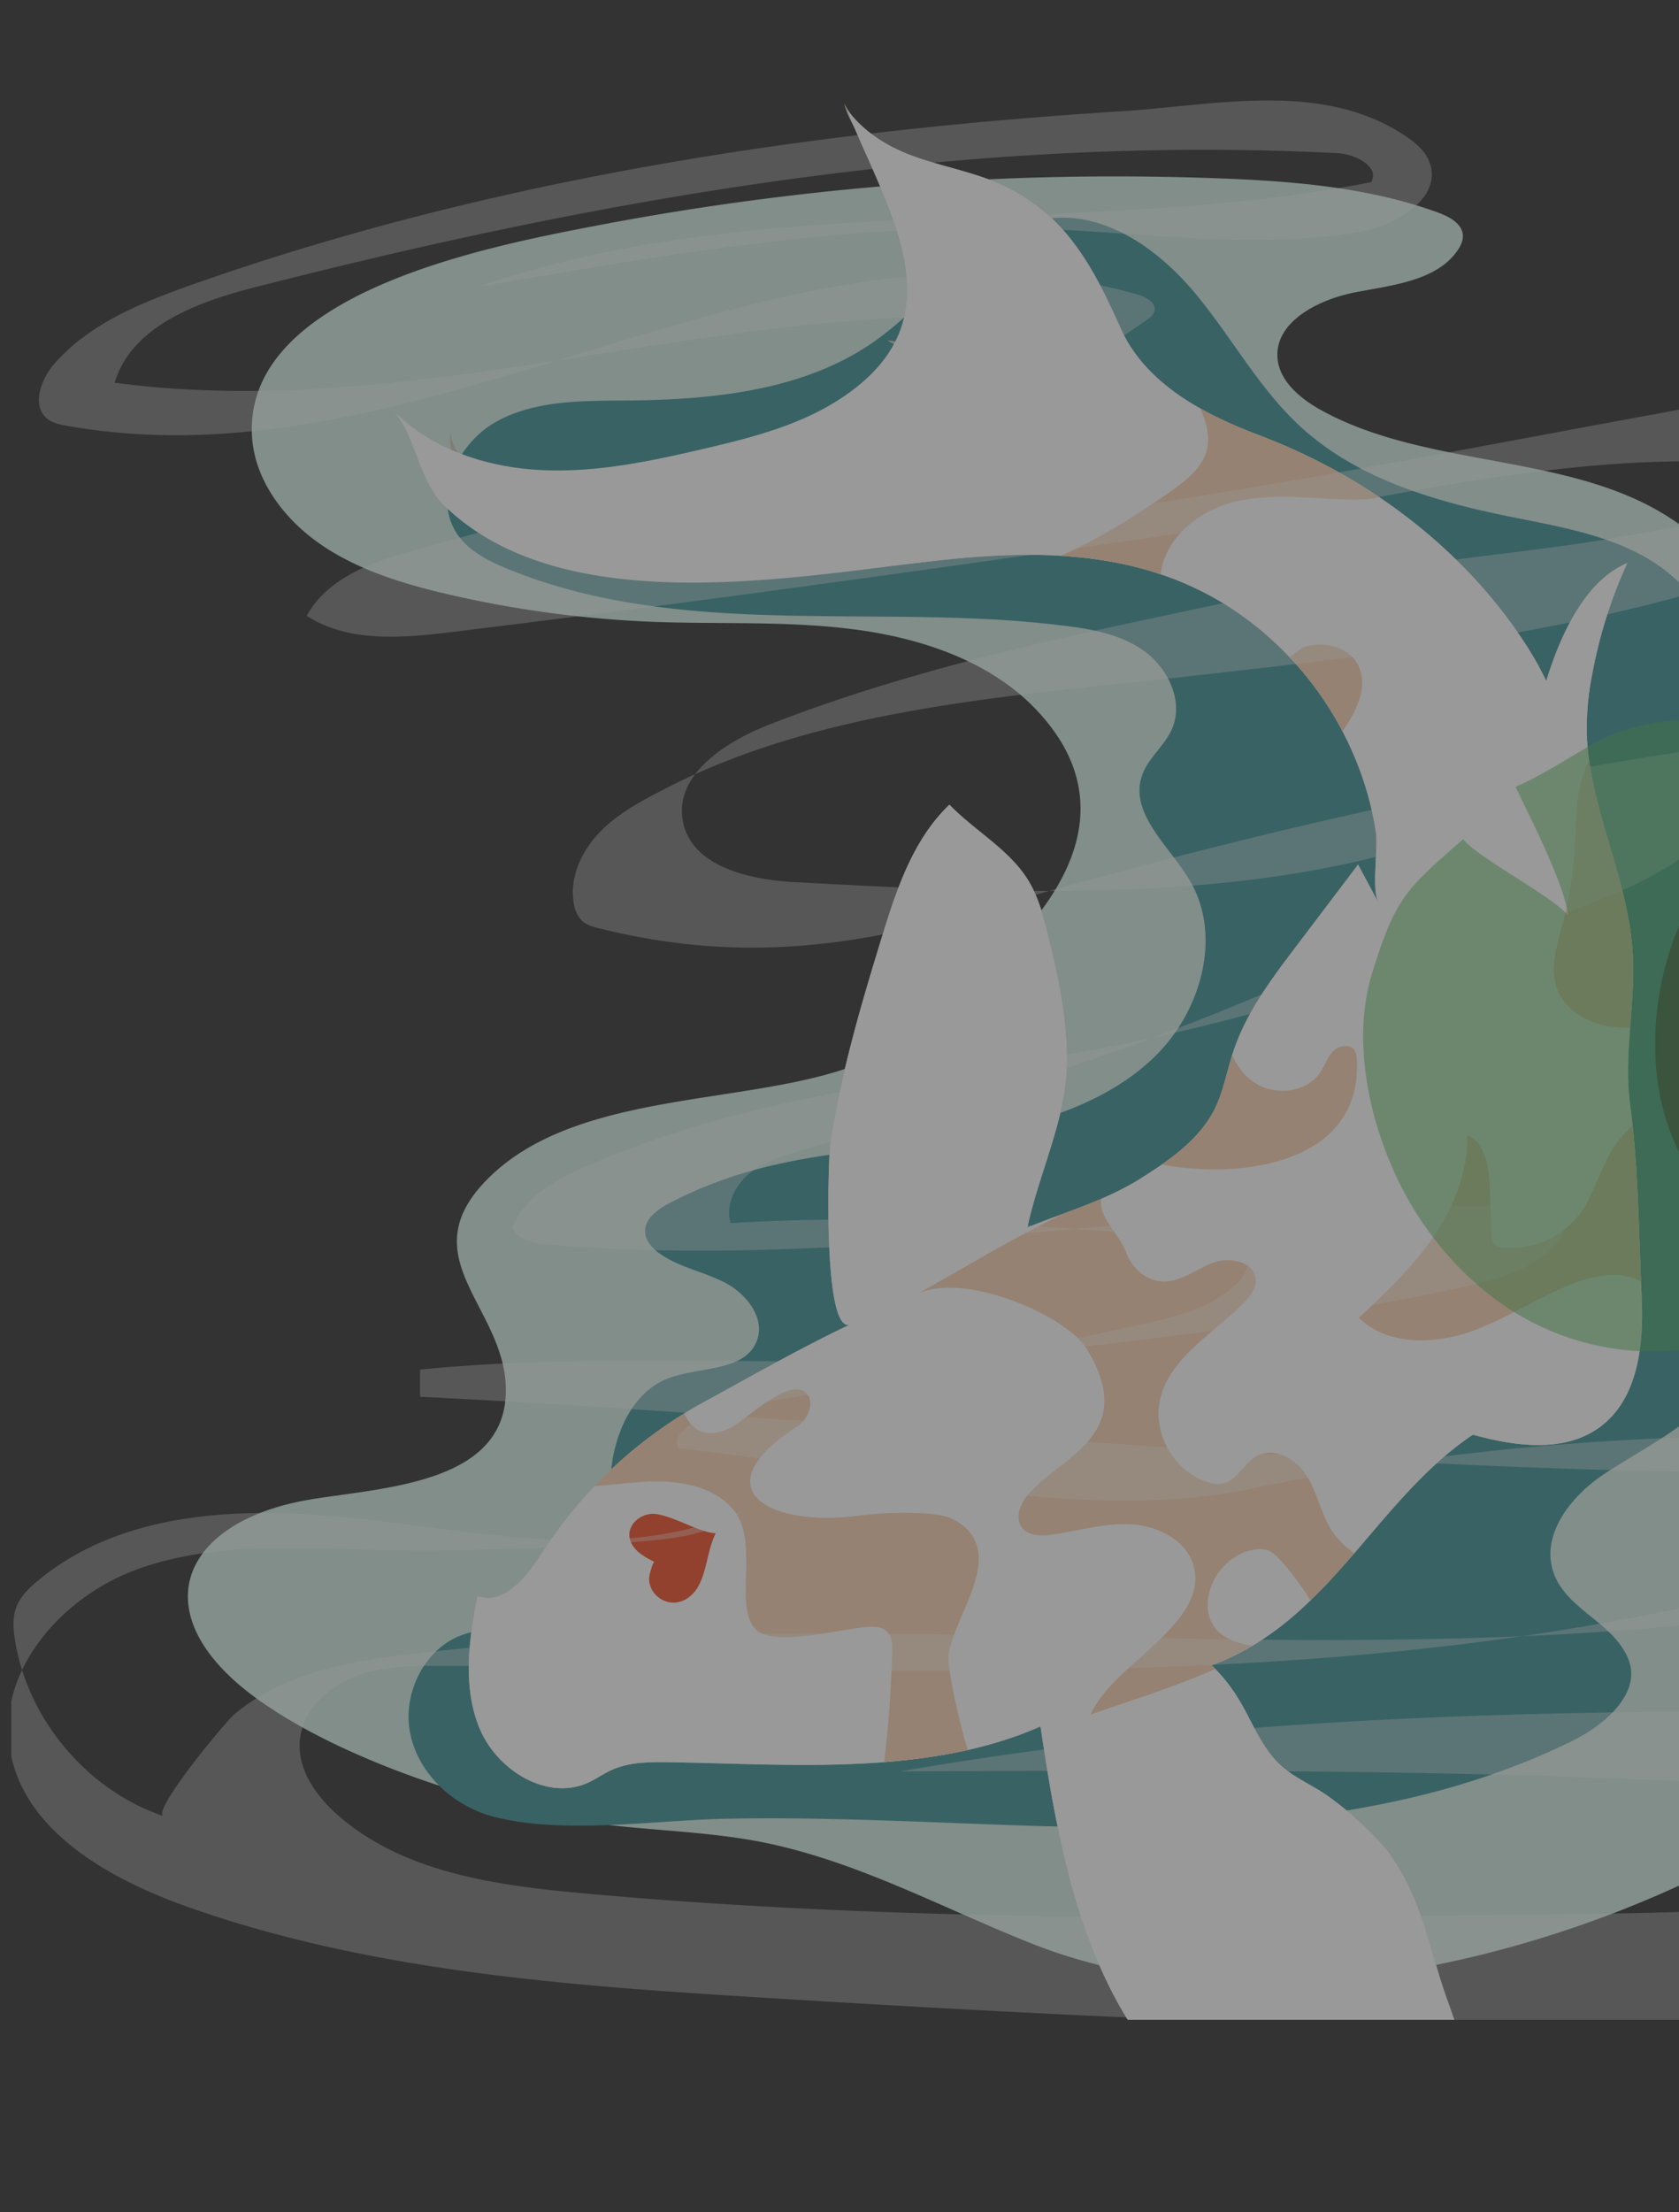
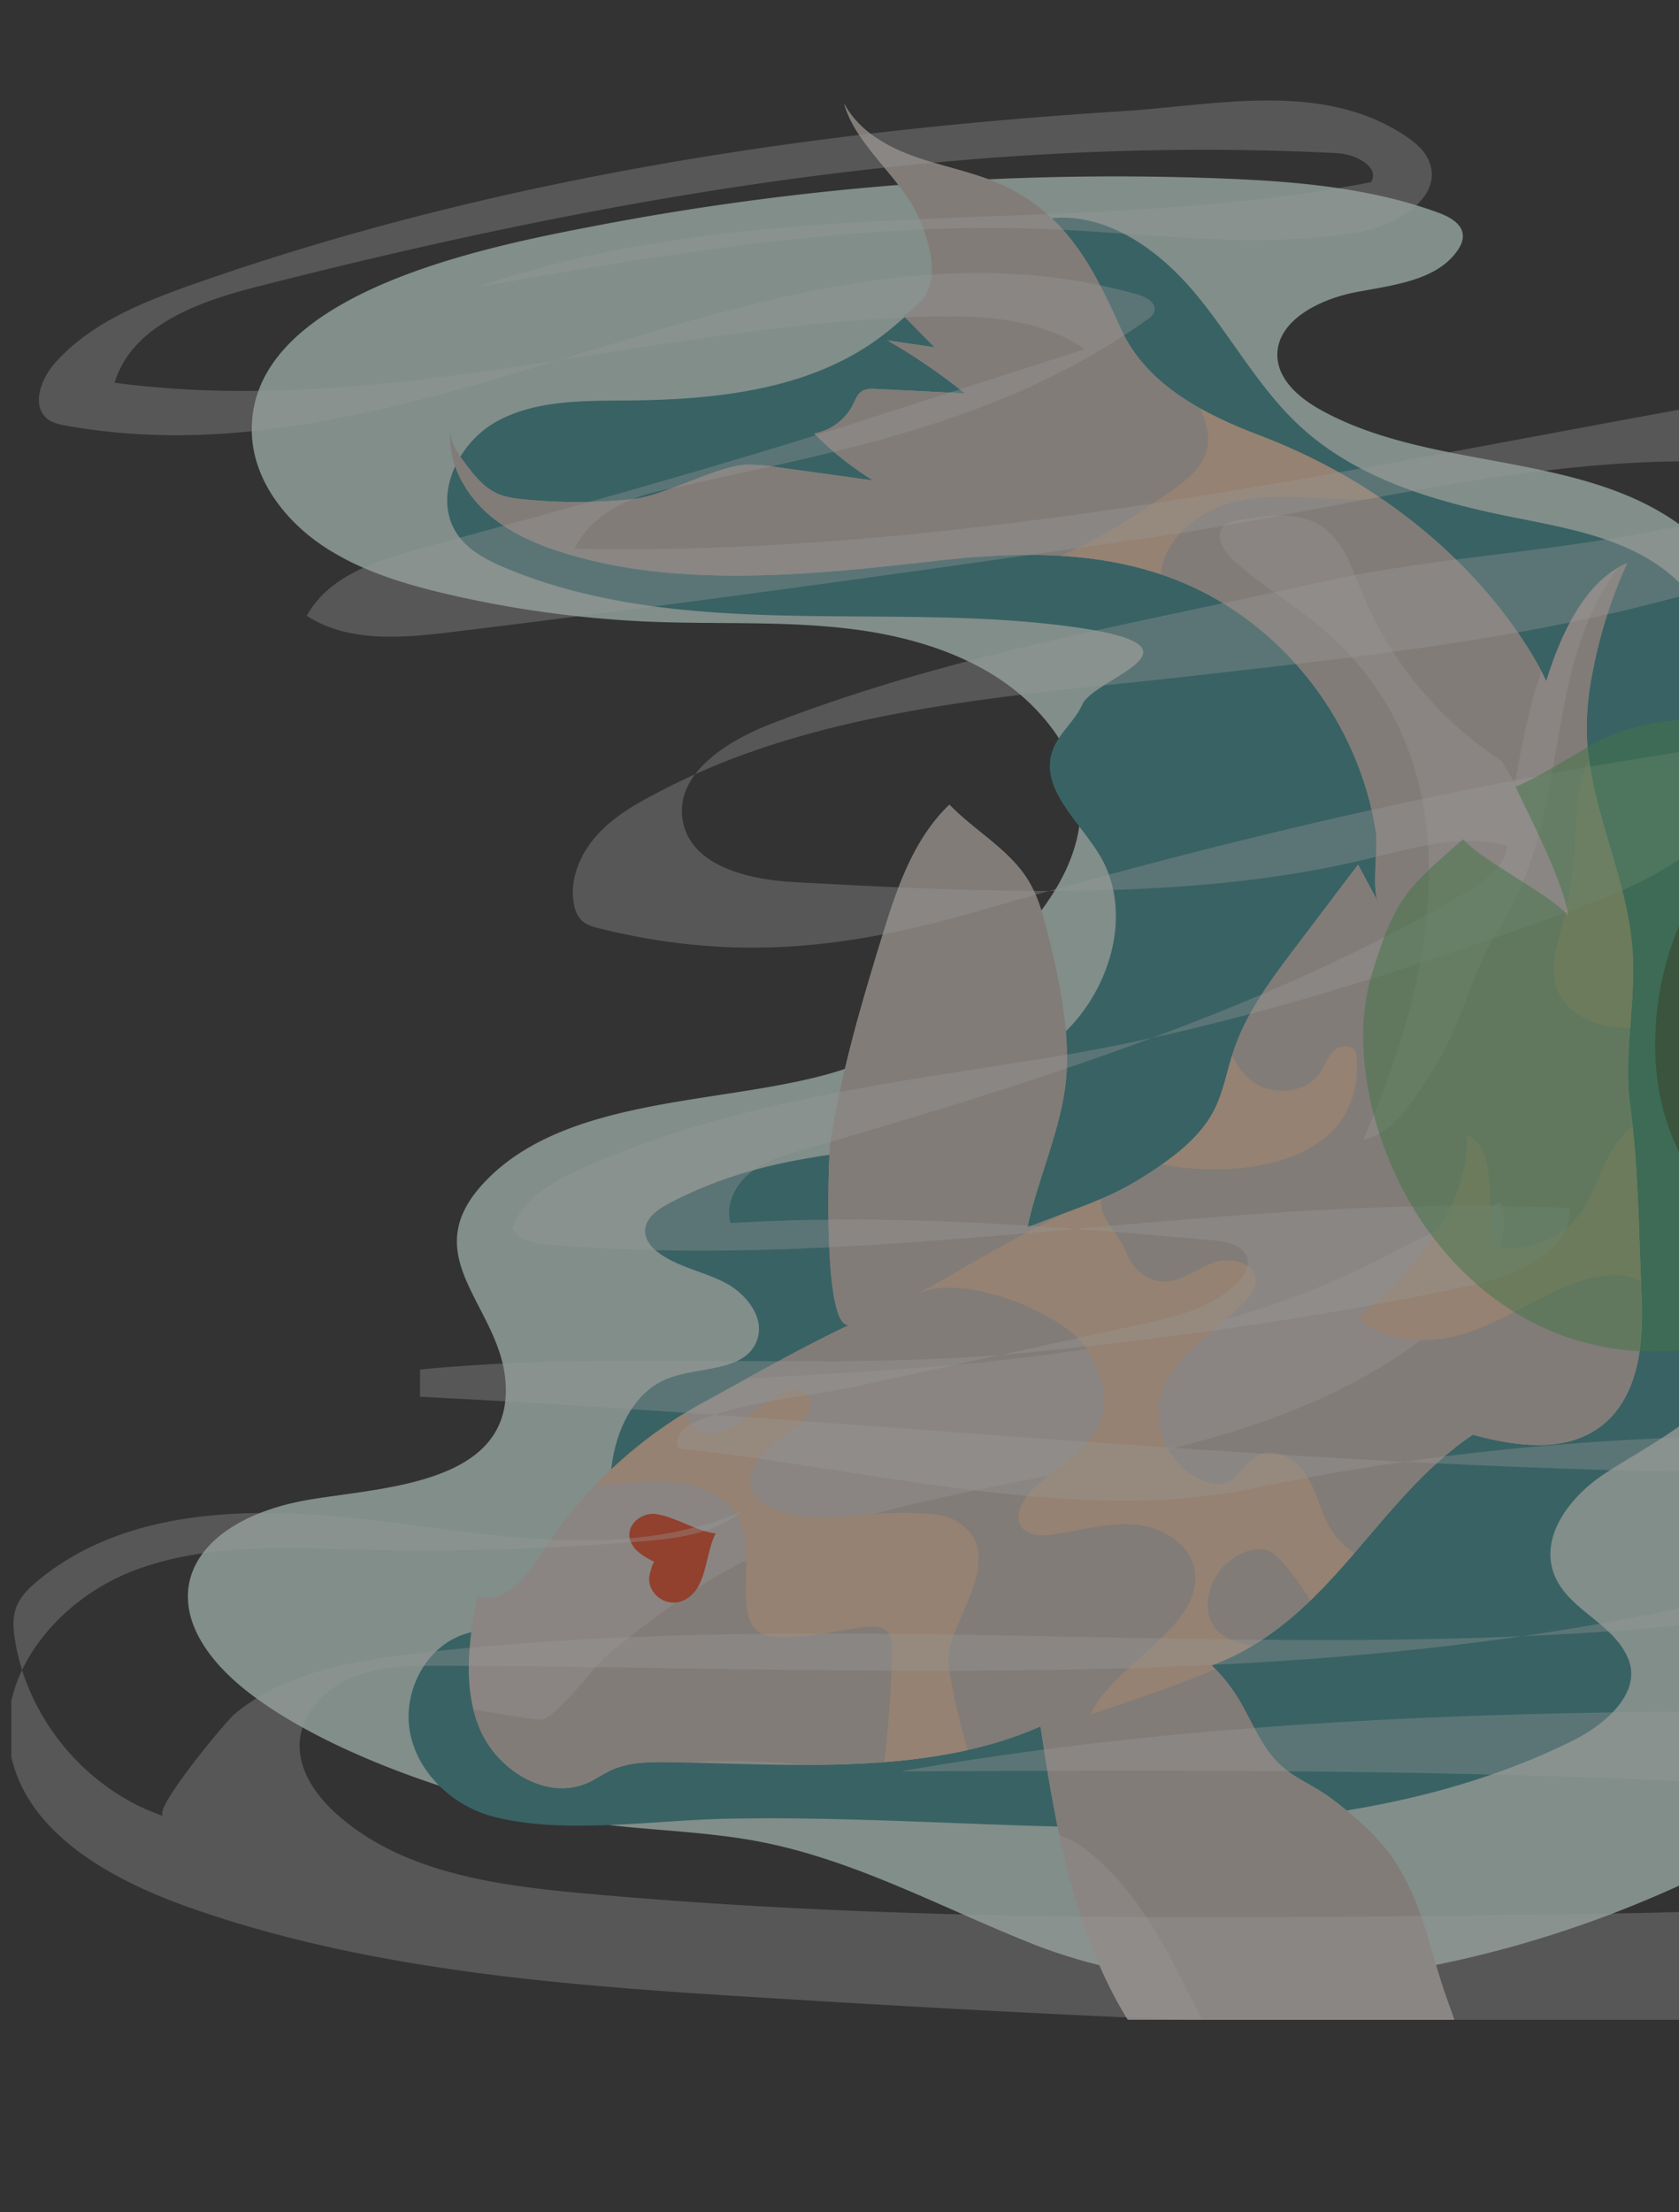
<svg xmlns="http://www.w3.org/2000/svg" width="710" height="935" viewBox="0 0 710 935">
  <rect x="0" y="0" width="710" height="935" fill="#333333" stroke="none" />
  <defs>
    <clipPath id="a">
      <rect x="4.77" y="21.62" width="912.6" height="832.07" fill="none" />
    </clipPath>
    <clipPath id="b">
      <path d="M199.22,209.49c-6.4-8.48-10.07-19-8.52-29.42-1.18,5.85,2.66,11.42,6.29,16.16,3.49,4.57,7.16,9.28,12.29,11.88,3.91,2,8.36,2.58,12.72,3a225.46,225.46,0,0,0,46.17-.21c12.61-1.36,35.23-14,47.55-14.51a70.93,70.93,0,0,1,12.42,1l41.06,5.68a133.79,133.79,0,0,1-24.89-19.84,23.18,23.18,0,0,0,16.47-12.37c1-2,1.75-4.18,3.56-5.42s4.13-1.16,6.29-1.05L408,166.25a256,256,0,0,0-32.75-22.39l19.94,2.93-13.3-13.52c16.23-8,13.88-24.59,6.71-41.21S361.73,61.33,357,43.84c6.25,11.87,19,18.8,31.76,23.07S415,73.54,426.9,79.66C452.22,92.62,463.19,115,474,139c10.61,23.56,35.59,36.3,58.1,44.83,91.85,34.82,121.75,104,121.75,104,6.09-19.8,16.57-42.46,34.25-49.82a200.24,200.24,0,0,0-14.87,47.32,114,114,0,0,0-2.11,27.5c2,31.69,18.11,60,19.42,92.16.86,20.79-4,41.51-1.17,62.27,3.56,26.62,3.61,54.08,4.87,81.08.94,20-1.55,42.87-17.62,54.77-15,11.09-35.84,8.24-53.79,3.27-41.41,27.88-60.54,79.09-110.47,97.47,14.11,13.67,15.74,25.46,24.77,37.41,7.18,9.5,16.26,11.89,25.29,18.49,8.83,6.44,20.71,16.78,26.92,26.18,12.76,19.31,15.11,38.42,22.6,59.2,8.95,24.82,18,52,9.57,77-1.57,4.66-4.23,9.59-8.95,11-9,2.65-30.48-3.28-40.45-5.43-14.15-3.05-28.47-11.36-40.55-19.08-25-16-46.21-38.21-60.18-64.5C453,809.37,446.05,770.22,440,729.69c-47.59,21-105.34,16-156.33,15.14-8.6-.15-17.54-.21-25.34,3.42-3.34,1.55-6.35,3.73-9.7,5.24-17.33,7.83-38.41-5.28-45.76-22.82s-4.62-37.52-1-56.18c11.07,4.23,20.81-8.07,27.21-18a189.55,189.55,0,0,1,68.66-63.93c20.46-11.14,41.06-23,62.07-32.89-12.13,5.7-9.5-70.91-8.74-76,4.52-30.41,13.57-60.76,22.66-90.16,6-19.38,13.08-39.38,27.76-53.38,10.8,11.21,25.45,18.93,33.49,32.26,3.58,5.94,5.62,12.67,7.36,19.38,5.21,20.13,10.61,44.7,8.34,65.62-2.19,20.24-11.93,41.19-16.23,61.42,16.41-6.71,32.69-11.17,47.88-20.7,12.17-7.63,25.62-16.9,31.83-30.37,3.45-7.49,4.85-15.73,7.47-23.55,5.45-16.32,16-30.36,26.4-44.08l26.26-34.67,8.62,16.09c-3.07-5.73,0-22.9-1.12-30.16a135.56,135.56,0,0,0-9.69-33.1,140.36,140.36,0,0,0-41.83-54.27c-39.7-31.2-86.77-32.42-134.84-26.93-49.34,5.64-106.27,11.65-154.37-2.58-13-3.83-25.82-9.12-35.77-18.26A50.62,50.62,0,0,1,199.22,209.49Z" fill="#e2d7d2" />
    </clipPath>
    <clipPath id="c">
      <path d="M395.42,237c-60.95,7-157.14,25.22-207.2-22.95-11.74-11.29-12.45-30.74-22.37-41C182,189.8,205.76,197.57,229,198.69s46.35-3.79,69-9.09c20-4.67,40.26-9.86,57.41-21.1,51.64-33.83,19.84-79,2.53-122.53,7.76,10.38,18.68,16.87,30.82,20.94,12.72,4.27,26.17,6.63,38.11,12.75C452.22,92.62,463.19,115,474,139c10.61,23.56,35.59,36.3,58.1,44.83,91.85,34.82,121.75,104,121.75,104,6.09-19.8,16.57-42.46,34.25-49.82a200.24,200.24,0,0,0-14.87,47.32,114,114,0,0,0-2.11,27.5c2,31.69,18.11,60,19.42,92.16.86,20.79-4,41.51-1.17,62.27,3.56,26.62,3.61,54.08,4.87,81.08.94,20-1.55,42.87-17.62,54.77-15,11.09-35.84,8.24-53.79,3.27-41.41,27.88-60.54,79.09-110.47,97.47,14.11,13.67,15.74,25.46,24.77,37.41,7.18,9.5,16.26,11.89,25.29,18.49,8.83,6.44,20.71,16.78,26.92,26.18,12.76,19.31,15.11,38.42,22.6,59.2,8.95,24.82,18,52,9.57,77-1.57,4.66-4.23,9.59-8.95,11-9,2.65-30.48-3.28-40.45-5.43-14.15-3.05-28.47-11.36-40.55-19.08-25-16-46.21-38.21-60.18-64.5C453,809.37,446.05,770.22,440,729.69c-47.59,21-105.34,16-156.33,15.14-8.6-.15-17.54-.21-25.34,3.42-3.34,1.55-6.35,3.73-9.7,5.24-17.33,7.83-38.41-5.28-45.76-22.82s-4.62-37.52-1-56.18c11.07,4.23,20.81-8.07,27.21-18a189.55,189.55,0,0,1,68.66-63.93c20.46-11.14,41.06-23,62.07-32.89-12.13,5.7-9.5-70.91-8.74-76,4.52-30.41,13.57-60.76,22.66-90.16,6-19.38,13.08-39.38,27.76-53.38,10.8,11.21,25.45,18.93,33.49,32.26,3.58,5.94,5.62,12.67,7.36,19.38,5.21,20.13,10.61,44.7,8.34,65.62-2.19,20.24-11.93,41.19-16.23,61.42,16.41-6.71,32.69-11.17,47.88-20.7,12.17-7.63,25.62-16.9,31.83-30.37,3.45-7.49,4.85-15.73,7.47-23.55,5.45-16.32,16-30.36,26.4-44.08l26.26-34.67,8.62,16.09c-3.07-5.73,0-22.9-1.12-30.16a135.56,135.56,0,0,0-9.69-33.1,140.36,140.36,0,0,0-41.83-54.27C490.56,232.74,443.49,231.52,395.42,237Z" fill="#fff" />
    </clipPath>
  </defs>
  <g opacity="0.5">
    <g clip-path="url(#a)">
      <g>
        <path d="M321.74,84.22q-35.33,4.57-70.27,11.29c-46.24,8.88-148.4,28.69-144.91,88.87,1.08,18.46,13.49,35.11,29.38,45.94s35,16.59,54.06,21a465.32,465.32,0,0,0,87.23,11.55c28.3,1,56.8-.48,84.84,3.26s56.37,13.45,75.47,33.16c34.93,36.06,17.65,73.24-12.47,102.85C402.93,423.89,387,442.28,355,452.54c-46.55,14.63-114.81,9.75-150.12,47.12-29.71,31.45,6.37,51.88,8.88,84.24,3.31,42.91-49.88,44.54-82.13,49.81-55.92,9.15-72.13,49-22.66,84.51,33.92,24.34,87,42,128.53,50.15,27.5,5.38,56,4.75,83.54,10,40.7,7.81,77.27,28.08,115.57,43.23,96.79,38.29,227.26,5.58,313.44-45.52,17.19-10.19,33.51-22.13,45.88-37.3,33.35-40.88,30.83-104.12-5.67-142.53-21.07-22.17-50.9-35.79-71.37-58.45-42.18-46.69-33-118.76-3.38-173.37,10.73-19.78,24-38.94,28.27-60.79,5.7-28.86-6.15-60.22-29.92-79.19-42.67-34-106.53-24.86-154.22-50.56-9.36-5-18.76-12.62-19.44-22.77-1-15.17,17.3-24.59,33.11-27.61s34.29-4.91,43.05-17.67c1.38-2,2.46-4.33,2.21-6.71-.49-4.83-5.91-7.64-10.72-9.39-29.29-10.63-61.12-13.18-92.48-14.36A1168.36,1168.36,0,0,0,321.74,84.22Z" fill="#cfe9e1" />
-         <path d="M729.3,341.63a126.42,126.42,0,0,0,3.78-37.28c-.92-22.05-8.32-44.72-24.59-59.63-18.69-17.14-45.4-21.39-70.26-26.41-31.81-6.43-64.42-16-88.32-38-17.71-16.28-29.22-38.08-44.66-56.52s-37.71-34.32-61.59-31.47c-29.45,3.53-47.77,32.65-71.59,50.32C342,165,302.24,169,264.75,169.28c-18.84.16-38.71-.14-55.13,9.1s-26.87,32-16.16,47.52c5,7.25,13.37,11.33,21.53,14.67C286.9,270,368.74,255.38,444.52,263.83c13.15,1.46,26.85,3.12,37.92,10.37s18.47,21.94,13.12,34c-3.17,7.15-10.13,12.24-12.65,19.65-5.43,16,11.58,29.72,20.19,44.25,13.83,23.33,4.91,55.07-14.4,74.11S442.2,474,415.55,479.06c-47.68,9.07-88.14,6.27-132.38,29.43-5,2.61-10.56,6.51-10.36,12.13.13,3.8,3,6.94,6.1,9.16,8.25,5.92,18.75,7.68,27.75,12.39s17,14.86,13.44,24.38c-5,13.54-24.77,10.84-38.15,16.28-13.62,5.54-20.89,20.71-23.09,35.25s-.63,29.45-2.82,44c-1.05,7-3.19,14.28-8.29,19.24-12.61,12.29-34,4.07-50.84,9.22s-26.79,24.56-23.51,41.74,18,30.92,34.92,35.45c29,7.78,68.17,1.63,98.24,1,41.52-.89,83.71,1.45,125.23,2.83,78.27,2.61,161.84-.51,233.29-35.85,13.78-6.81,29.24-20.26,23.48-34.5-6.29-15.56-26.18-20.81-31.63-36.55-5.59-16.11,7.63-32.71,21.94-42,27.91-18.09,61.66-31.76,57.66-71.22-2.92-28.83-21.75-49.24-30.91-75-9.72-27.31-6.38-60.81,5.17-86.94C718.35,372.37,725.21,357.69,729.3,341.63Z" fill="#409195" />
+         <path d="M729.3,341.63a126.42,126.42,0,0,0,3.78-37.28c-.92-22.05-8.32-44.72-24.59-59.63-18.69-17.14-45.4-21.39-70.26-26.41-31.81-6.43-64.42-16-88.32-38-17.71-16.28-29.22-38.08-44.66-56.52s-37.71-34.32-61.59-31.47c-29.45,3.53-47.77,32.65-71.59,50.32C342,165,302.24,169,264.75,169.28c-18.84.16-38.71-.14-55.13,9.1s-26.87,32-16.16,47.52c5,7.25,13.37,11.33,21.53,14.67C286.9,270,368.74,255.38,444.52,263.83s18.47,21.94,13.12,34c-3.17,7.15-10.13,12.24-12.65,19.65-5.43,16,11.58,29.72,20.19,44.25,13.83,23.33,4.91,55.07-14.4,74.11S442.2,474,415.55,479.06c-47.68,9.07-88.14,6.27-132.38,29.43-5,2.61-10.56,6.51-10.36,12.13.13,3.8,3,6.94,6.1,9.16,8.25,5.92,18.75,7.68,27.75,12.39s17,14.86,13.44,24.38c-5,13.54-24.77,10.84-38.15,16.28-13.62,5.54-20.89,20.71-23.09,35.25s-.63,29.45-2.82,44c-1.05,7-3.19,14.28-8.29,19.24-12.61,12.29-34,4.07-50.84,9.22s-26.79,24.56-23.51,41.74,18,30.92,34.92,35.45c29,7.78,68.17,1.63,98.24,1,41.52-.89,83.71,1.45,125.23,2.83,78.27,2.61,161.84-.51,233.29-35.85,13.78-6.81,29.24-20.26,23.48-34.5-6.29-15.56-26.18-20.81-31.63-36.55-5.59-16.11,7.63-32.71,21.94-42,27.91-18.09,61.66-31.76,57.66-71.22-2.92-28.83-21.75-49.24-30.91-75-9.72-27.31-6.38-60.81,5.17-86.94C718.35,372.37,725.21,357.69,729.3,341.63Z" fill="#409195" />
        <g>
          <g>
            <path d="M199.22,209.49c-6.4-8.48-10.07-19-8.52-29.42-1.18,5.85,2.66,11.42,6.29,16.16,3.49,4.57,7.16,9.28,12.29,11.88,3.91,2,8.36,2.58,12.72,3a225.46,225.46,0,0,0,46.17-.21c12.61-1.36,35.23-14,47.55-14.51a70.93,70.93,0,0,1,12.42,1l41.06,5.68a133.79,133.79,0,0,1-24.89-19.84,23.18,23.18,0,0,0,16.47-12.37c1-2,1.75-4.18,3.56-5.42s4.13-1.16,6.29-1.05L408,166.25a256,256,0,0,0-32.75-22.39l19.94,2.93-13.3-13.52c16.23-8,13.88-24.59,6.71-41.21S361.73,61.33,357,43.84c6.25,11.87,19,18.8,31.76,23.07S415,73.54,426.9,79.66C452.22,92.62,463.19,115,474,139c10.61,23.56,35.59,36.3,58.1,44.83,91.85,34.82,121.75,104,121.75,104,6.09-19.8,16.57-42.46,34.25-49.82a200.24,200.24,0,0,0-14.87,47.32,114,114,0,0,0-2.11,27.5c2,31.69,18.11,60,19.42,92.16.86,20.79-4,41.51-1.17,62.27,3.56,26.62,3.61,54.08,4.87,81.08.94,20-1.55,42.87-17.62,54.77-15,11.09-35.84,8.24-53.79,3.27-41.41,27.88-60.54,79.09-110.47,97.47,14.11,13.67,15.74,25.46,24.77,37.41,7.18,9.5,16.26,11.89,25.29,18.49,8.83,6.44,20.71,16.78,26.92,26.18,12.76,19.31,15.11,38.42,22.6,59.2,8.95,24.82,18,52,9.57,77-1.57,4.66-4.23,9.59-8.95,11-9,2.65-30.48-3.28-40.45-5.43-14.15-3.05-28.47-11.36-40.55-19.08-25-16-46.21-38.21-60.18-64.5C453,809.37,446.05,770.22,440,729.69c-47.59,21-105.34,16-156.33,15.14-8.6-.15-17.54-.21-25.34,3.42-3.34,1.55-6.35,3.73-9.7,5.24-17.33,7.83-38.41-5.28-45.76-22.82s-4.62-37.52-1-56.18c11.07,4.23,20.81-8.07,27.21-18a189.55,189.55,0,0,1,68.66-63.93c20.46-11.14,41.06-23,62.07-32.89-12.13,5.7-9.5-70.91-8.74-76,4.52-30.41,13.57-60.76,22.66-90.16,6-19.38,13.08-39.38,27.76-53.38,10.8,11.21,25.45,18.93,33.49,32.26,3.58,5.94,5.62,12.67,7.36,19.38,5.21,20.13,10.61,44.7,8.34,65.62-2.19,20.24-11.93,41.19-16.23,61.42,16.41-6.71,32.69-11.17,47.88-20.7,12.17-7.63,25.62-16.9,31.83-30.37,3.45-7.49,4.85-15.73,7.47-23.55,5.45-16.32,16-30.36,26.4-44.08l26.26-34.67,8.62,16.09c-3.07-5.73,0-22.9-1.12-30.16a135.56,135.56,0,0,0-9.69-33.1,140.36,140.36,0,0,0-41.83-54.27c-39.7-31.2-86.77-32.42-134.84-26.93-49.34,5.64-106.27,11.65-154.37-2.58-13-3.83-25.82-9.12-35.77-18.26A50.62,50.62,0,0,1,199.22,209.49Z" fill="#e2d7d2" />
            <g clip-path="url(#b)">
              <path d="M247.25,318.39c11.09,31.53,9.12,58.76,11.48,91a597.55,597.55,0,0,1-2.46,114.33c-2.39,19.95-3.74,44.61,13.24,55.34,8.94,5.65,20.27,5.25,30.81,4.57,88.41-5.64,187.7-7.12,269.35-44.79,21.75-10,42.42-22.53,65-30.7,5.49,19.13-9.14,38-24.35,50.81-67,56.56-160.76,59.09-242,81.33-27.45,7.52-54.29,17.62-77.88,33.83-11.1,7.61-22.23,16-32.65,24.53-6.55,5.36-21.43,26.44-28.58,28.1-3,.69-53.21-8.5-53.45-8.7,4.81,4.05,48.26,54,55.41,48.07,26.73-22,64.55-23.24,99.09-21,35.27,2.26,67.22,3.26,101.47-6.09,1.2,7-5.27,20.25-2.33,26.13,3.41,6.83,19.3,9.52,25.89,13.89,18.15,12,30.81,31.68,40.77,50.58,14.64,27.79,27.45,58.66,53.42,76.31,25.32,17.2,57.9,18.19,88.5,18.59,15.58.2,32.23.11,45.23-8.48,9.37-6.2,15.59-16,21.52-25.58C726.14,856,747.83,821,759.3,782c8.4-28.53,11.08-58.38,13.53-88,5.3-64.28,15.67-131.34,14.07-195.75-1.7-68.6-11.34-136.77-23-204.4-7.4-42.72-15.44-82.65-49.2-112.13-31.48-27.49-66.16-51-100.75-74.51-32.63-22.15-67.55-39-101.88-57.94C477,30,439.18,16,400.58,5.65,382.78.9,362-2.52,347.47,8.85c-17.73,13.92-15.89,41.77-29,60.09C309.91,80.85,296,87.45,282.68,93.57c-15.44,7.09-31,14.24-47.6,18-13.08,3-26.88,3.87-38.85,9.92-26,13.18-35.14,48.41-25.67,76,8.21,23.95,27.05,36.34,42.25,54.66C228.43,271,239.2,295.52,247.25,318.39Zm413.11-14.74c-5.67,31.33-9,61.23-26.36,88.52-11.7,18.36-15.74,40.45-27.35,58.83-7.29,11.54-16.28,27.76-30.22,30.73,31.13-69.91,49.14-160.17-18-216.63-12-10.08-25.68-18-37.13-28.7-3.92-3.66-7.68-9.88-4.08-13.87,1.61-1.78,4.16-2.3,6.53-2.72,12-2.12,25.32-4,35.37,2.86,9,6.13,12.61,17.4,16.72,27.49A156.26,156.26,0,0,0,635,321.6c1.9,3.12,3.77,6.26,5.57,9.44.33-1.79.67-3.58,1-5.37l.21.12.12-1.86c3.24-17.24,6.93-34.48,13.91-50.54,7.94-18.27,20.64-35.16,38.33-44.33C673.05,249.09,665.38,275.93,660.36,303.65Z" fill="#d0c5be" />
            </g>
          </g>
          <g>
-             <path d="M395.42,237c-60.95,7-157.14,25.22-207.2-22.95-11.74-11.29-12.45-30.74-22.37-41C182,189.8,205.76,197.57,229,198.69s46.35-3.79,69-9.09c20-4.67,40.26-9.86,57.41-21.1,51.64-33.83,19.84-79,2.53-122.53,7.76,10.38,18.68,16.87,30.82,20.94,12.72,4.27,26.17,6.63,38.11,12.75C452.22,92.62,463.19,115,474,139c10.61,23.56,35.59,36.3,58.1,44.83,91.85,34.82,121.75,104,121.75,104,6.09-19.8,16.57-42.46,34.25-49.82a200.24,200.24,0,0,0-14.87,47.32,114,114,0,0,0-2.11,27.5c2,31.69,18.11,60,19.42,92.16.86,20.79-4,41.51-1.17,62.27,3.56,26.62,3.61,54.08,4.87,81.08.94,20-1.55,42.87-17.62,54.77-15,11.09-35.84,8.24-53.79,3.27-41.41,27.88-60.54,79.09-110.47,97.47,14.11,13.67,15.74,25.46,24.77,37.41,7.18,9.5,16.26,11.89,25.29,18.49,8.83,6.44,20.71,16.78,26.92,26.18,12.76,19.31,15.11,38.42,22.6,59.2,8.95,24.82,18,52,9.57,77-1.57,4.66-4.23,9.59-8.95,11-9,2.65-30.48-3.28-40.45-5.43-14.15-3.05-28.47-11.36-40.55-19.08-25-16-46.21-38.21-60.18-64.5C453,809.37,446.05,770.22,440,729.69c-47.59,21-105.34,16-156.33,15.14-8.6-.15-17.54-.21-25.34,3.42-3.34,1.55-6.35,3.73-9.7,5.24-17.33,7.83-38.41-5.28-45.76-22.82s-4.62-37.52-1-56.18c11.07,4.23,20.81-8.07,27.21-18a189.55,189.55,0,0,1,68.66-63.93c20.46-11.14,41.06-23,62.07-32.89-12.13,5.7-9.5-70.91-8.74-76,4.52-30.41,13.57-60.76,22.66-90.16,6-19.38,13.08-39.38,27.76-53.38,10.8,11.21,25.45,18.93,33.49,32.26,3.58,5.94,5.62,12.67,7.36,19.38,5.21,20.13,10.61,44.7,8.34,65.62-2.19,20.24-11.93,41.19-16.23,61.42,16.41-6.71,32.69-11.17,47.88-20.7,12.17-7.63,25.62-16.9,31.83-30.37,3.45-7.49,4.85-15.73,7.47-23.55,5.45-16.32,16-30.36,26.4-44.08l26.26-34.67,8.62,16.09c-3.07-5.73,0-22.9-1.12-30.16a135.56,135.56,0,0,0-9.69-33.1,140.36,140.36,0,0,0-41.83-54.27C490.56,232.74,443.49,231.52,395.42,237Z" fill="#fff" />
            <g clip-path="url(#c)">
              <g>
                <path d="M406.79,682.72c-2.72,6.35-5.28,12.39-5.7,17.44-.64,7.9,11.44,60.42,18.09,59.92l-47.9,3.59a503.41,503.41,0,0,0,6-65.55c.08-3.07,0-6.54-2.28-8.64s-5.51-2-8.49-1.8c-10.78.65-39.53,8.7-47,.92-9.48-9.86,1.94-37-9.47-50.56-8.65-10.27-23.6-12.49-37-11.77s-27,3.64-40.14.83c.93-11.32,5.4-23.76,13.74-31.55,5.54,4.58,38.81-14.92,39-21.65-.52,15.78,3.71,39.17,23.14,29.63,6.27-3.08,24.6-21.32,31.82-15,4.32,3.79,1.23,11.3-3.59,14.42-40.36,26.17-12.46,42.54,25.63,37.73a155,155,0,0,1,28.16-1c4.74.28,9.64.83,13.71,3.29C420,652.37,413,668.32,406.79,682.72Z" fill="#f8d1b1" />
                <path d="M590,565.24A32.91,32.91,0,0,1,574.62,557c11.25-10.58,22.59-21.26,31.36-34s14.9-27.77,14.42-43.2c7.7,3.2,9.19,13.26,9.54,21.59l.89,21a5.54,5.54,0,0,0,.94,3.47,5.14,5.14,0,0,0,3.34,1.37,36.32,36.32,0,0,0,35.79-18.54c7.24-13.66,8.76-25.32,22.31-35,1.55-1.11,3.63-2.17,5.26-1.16,1.43.88,1.64,2.83,1.69,4.51.33,9.92-.73,18.46-1.69,28.11-.53,5.34-4.43,35.79-1,39-7.86-7.31-20.39-5.9-30.48-2.24-15.67,5.68-29.59,15.49-45.31,21C611.65,566.35,600.13,567.72,590,565.24Z" fill="#f8d1b1" />
                <path d="M658.2,400.61c.7-3.24,1.61-6.47,2.44-9.62a172.32,172.32,0,0,0,5.4-34.31c.5-9.19.28-18.54,2.86-27.37,4.47-15.28,17.32-29,30.11-37.77,0,9.77,4.11,18.77,4.84,28.47.92,12.41-2.33,24.81-2.15,37.21.38,25.83,3.35,50.25,2.28,76.24-8.59.91-17.38,1.81-25.81-.11s-16.59-7.18-19.66-15.26C656.4,412.51,656.93,406.54,658.2,400.61Z" fill="#f8d1b1" />
                <path d="M458.92,259.43c-11-6.59-22.87-12.56-35.38-15.39,27.44-8,47.21-19.6,70.6-35.72,7-4.84,14.62-10.49,16.36-18.85,1.47-7-1.62-14.08-4.62-20.58,13.94,1.17,104.74,2.7,85.92,35.12-3.57,6.14-11.88,7.25-19,7.18-17-.17-34.38-3.13-50.93.94s-32.49,18.19-31.05,35.17c.52,6.21,3.3,12.26,2.57,18.45C490.89,286.82,466.48,263.94,458.92,259.43Z" fill="#f8d1b1" />
-                 <path d="M546.68,317.18c-4.75-7.75-11.28-16-16.73-18.87-5.69-3,18.36-23.7,21.29-24.73,8.3-2.9,18.93-.36,23,7.43,4.68,8.94-.71,19.71-6.5,28-4.65,6.63-9.55,13.79-15.47,19.22A67.23,67.23,0,0,0,546.68,317.18Z" fill="#f8d1b1" />
                <path d="M573.75,447.51c2.51,44.82-49.34,50.75-81.81,44.81-4.84-.88-9.89-2.2-13.38-5.66,6-6.5,10.4-13.43,15.24-20.66,7.87-11.76,15.76-23.54,24.69-34.53-.48,10.2,3.82,21,12.48,26.43s21.62,3.84,27.3-4.64c2-2.92,3-6.46,5.52-8.95s7.33-3.2,9.14-.2A7.35,7.35,0,0,1,573.75,447.51Z" fill="#f8d1b1" />
                <path d="M590,659.28c-9,9.4-18,27.5-30.13,32.14-.25-9.2-12.32-25.44-18-31.58-1.77-1.92-3.66-3.92-6.15-4.72a11.63,11.63,0,0,0-5.44-.15c-11.26,1.93-20.15,13.07-19.54,24.48s10.86,15.69,22.25,16.41c-22.69,13.19-52.28,21.94-71.77,28.82,8.63-20.77,49.93-38.3,43.63-62.54-2.87-11-15.07-17.23-26.44-17.86s-22.51,2.84-33.79,4.36c-4.46.6-9.78.56-12.49-3-3.31-4.39-.35-10.72,3.37-14.77,10.47-11.38,27.4-18.44,30.9-33.5,2.2-9.46-1.89-19.23-7-27.47-8.61-13.86-51.51-32.6-71.57-23,17.2-9.18,45.87-27.52,78-41.29-1.95,8.94,7.16,15,10.45,23.91,2.39,6.46,8.38,11.81,15.26,12.11,7.64.34,14.15-5.13,21.28-7.87s17.91-.44,18.21,7.2c.15,3.69-2.37,6.92-4.95,9.56-12.94,13.29-31.78,23.31-35.61,41.46-3,14.25,6.21,30,20.1,34.4a13,13,0,0,0,6.33.67c6.28-1.2,9.13-8.79,14.79-11.77,6.61-3.47,15,.55,19.51,6.52s6.32,13.44,9.31,20.28C565.2,652.8,577.47,663.11,590,659.28Z" fill="#f8d1b1" />
              </g>
            </g>
          </g>
          <path d="M299.86,647.65a11.12,11.12,0,0,0,2.79.39c-4.8,9.69-3.53,23.16-13.14,28.17-7.2,3.75-15.42-2.1-15-9.44,0-.61,1.51-7,2.35-6.55-3.32-1.67-7-3.61-9.09-6.67-5.15-7.41,2.84-14.86,10.06-13.56C285.35,641.33,292.56,645.88,299.86,647.65Z" fill="#ef4f2a" />
        </g>
        <path d="M28.08,179.93C183,207.66,328.4,81.16,481.14,124.5c3.57,1,8,3.55,7,7.13-.44,1.58-1.86,2.66-3.2,3.6C420.86,180.58,351.4,191,277.77,207.82c-14.23,3.26-28.53,10.89-34.77,24.08,163,3.34,324.28-33.27,483.85-61.75,23.37-4.17,54.51-3.59,62.34,18.82,4.29,12.27-1.53,26.29-11,35.16s-22.06,13.61-34.38,17.75c-77.09,26-158.31,34.57-238.71,43.7-74,8.41-155.48,12.88-222.81,47.26-10.11,5.17-20.41,10.47-28.37,18.57S240.58,371,242.71,382.19a12.62,12.62,0,0,0,3.3,6.9c2,1.88,4.76,2.64,7.42,3.3,56.66,14.08,104.7,8.74,160.1-7.25,112.09-32.34,223-58.34,339.23-73.27-11.61,35.29-46.47,57.71-81.37,70.47-71.48,26.12-149.61,51.85-224.78,64.16-68,11.13-135,18.48-198.87,46.52-12.65,5.56-26.13,12.84-31,25.78,2.17,5.4,9.06,6.76,14.86,7.25,144.74,12.09,287.64-23,432.22-15.35.1,18.95-22.55,28.41-41.07,32.43-60.26,13.09-121.41,21.6-182.71,28-87.46,9.21-174.52-.86-262.41,7.72v11.5c184.32,9.23,367,29.68,551.81,32,17.44.21,40.39,5.42,41.4,22.83.92,15.86-17.88,24.53-33.32,28.31-179.16,43.86-366.47,31.08-550.93,30.6-12.53,0-25.42.06-37.07,4.7s-21.93,14.91-22.77,27.42c-.8,12,7,22.94,16,30.88,27.54,24.28,66.48,29.71,103,33.06,135.85,12.45,272.55,10.76,409,9,41.55-.52,83.18-1,124.48-5.6,17.52-1.93,35.49-4.76,50.62-13.82,5-3,10.07-7.39,10.52-13.23.84-11-13.53-15.73-24.51-16.67-144.57-12.45-289.91-11.79-435-11.13,160.17-28.06,323.88-26.34,486.48-24.54,14.51.16,29.41.39,42.9,5.76s25.44,17.11,26.72,31.57c1.65,18.78-14.29,34.25-30,44.61-71.6,47.1-162.33,51.51-248,51.24-111.16-.34-222.23-6-333.18-12.81-81.86-5-167.12-10.77-244.82-38C46.82,794.64,9.11,774,4,738.22c-4.6-32.43,21.84-62.61,52.42-74.32s64.43-9.65,97.17-8.88a1100.24,1100.24,0,0,0,117.81-3.53c15-1.25,30.91-3.2,42.45-12.83-46.82,20.39-100.46,10.82-151.14,4.43s-107.35-7.55-146.69,25c-3.83,3.17-7.55,6.8-9.23,11.48-1.56,4.35-1.18,9.15-.44,13.71,5.43,33.65,30.55,63.38,62.83,74.35-5.42-1.84,26.21-40,30-43.14,21.14-17.7,49.92-22.58,77.31-25.72,192.48-22.06,388.55,9.84,580.4-17.14,15-2.11,30.62-4.83,42.93-13.71s20.2-25.75,14.1-39.65c-6.73-15.32-25.9-20-42.53-21.84-83.64,0-160.1,5.64-242.49,22.84-73.85,15.41-166.84-9.25-241.84-17.1-3-4.36,2.75-9.42,7.64-11.43,22.31-9.12,44.71-9.85,67.73-14.86l119.5-26c14.66-3.18,30.14-6.79,40.93-17.22,2.88-2.79,5.5-6.61,4.63-10.52-1.25-5.67-8.39-7.33-14.17-7.85-68.32-6.14-136-11.52-204.36-7.34-2.33-7.76,2-16.27,8.33-21.3s14.36-7.34,22.13-9.59c94.62-27.41,195.39-58.72,280.5-108.82,7.88-4.64,16.57-10.72,17.32-19.84-19.72-5.26-40.39,1.19-60.24,5.93-75.86,18.13-163.47,13.68-240.77,9.53-19.49-1-43.92-6.65-47.48-25.84-3.66-19.7,18.31-33.7,37-40.94,76.27-29.6,153-42.24,232.48-60,45.14-10.07,90-12,135.5-20.64,16.43-3.13,35.39-5.36,50.92-11.7-.23.09,29-13.43,20.47-14.82-89.26-14.59-188.81,15.28-277.22,28.1-98.72,14.31-197.52,28-296.53,40.09-21,2.56-43.9,4.63-61.65-6.82,9.27-17,29.87-23.52,48.51-28.6C242.31,214.31,306,196.6,369,176.38l89.7-28.79c-18.74-13.06-43.09-14.36-65.92-13.75-115.44,3.1-229.85,43.23-344.31,27.92,7.32-24.28,35.59-34.31,60.16-40.56C259.19,82.77,409.88,56.83,565.56,64.74c7.58.39,18.09,5.74,14.22,12.26C454.9,101.29,322,79.57,201.87,121.36c80-13.9,160.69-27.85,241.8-24.48,43.73,1.82,87.84,8.64,131,1.25,15.87-2.71,35.51-14.61,29.78-29.65-1.9-5-6.33-8.55-10.81-11.47C558.47,34.08,514,44.51,474.48,47c-44.6,2.83-89.12,6.94-133.42,12.87-88.23,11.8-175.68,30.78-259.71,60.4C60,127.83,37.94,136.65,23,153.73c-5.82,6.66-9.85,18-2.83,23.41C22.44,178.85,25.31,179.44,28.08,179.93Z" fill="#fff" opacity="0.35" />
        <path d="M859.54,450.18c2.51-1-18.55-81.51-32.54-80.33a11.13,11.13,0,0,0-5.11,2.31c-8.35,5.64-30.54,16.71-38.89,22.35,7.28-12.54,27.47-31.06,32.79-44.55-24.55-22.66-58.78-42.18-61.46-42.63-26.25-4.41-57.12-6.15-80.23,6.86-10.82,6.08-21.88,13.46-33.22,18.37,5.77,12.2,20.67,40.95,22.21,54.35-7.36-8.72-37-23.48-44.38-32.2-24.12,21.1-28.68,24.66-38.55,56.88-10.38,33.88,2.19,78.07,22.63,107,21.57,30.57,52.71,50.38,90.06,52.47,35.4,2,75.95-14.79,107.1-31.09-4.32-28.86-41-63.23-59.69-83.86C779.13,454.88,823.57,465,859.54,450.18Z" fill="#51b85b" opacity="0.5" />
      </g>
    </g>
  </g>
</svg>